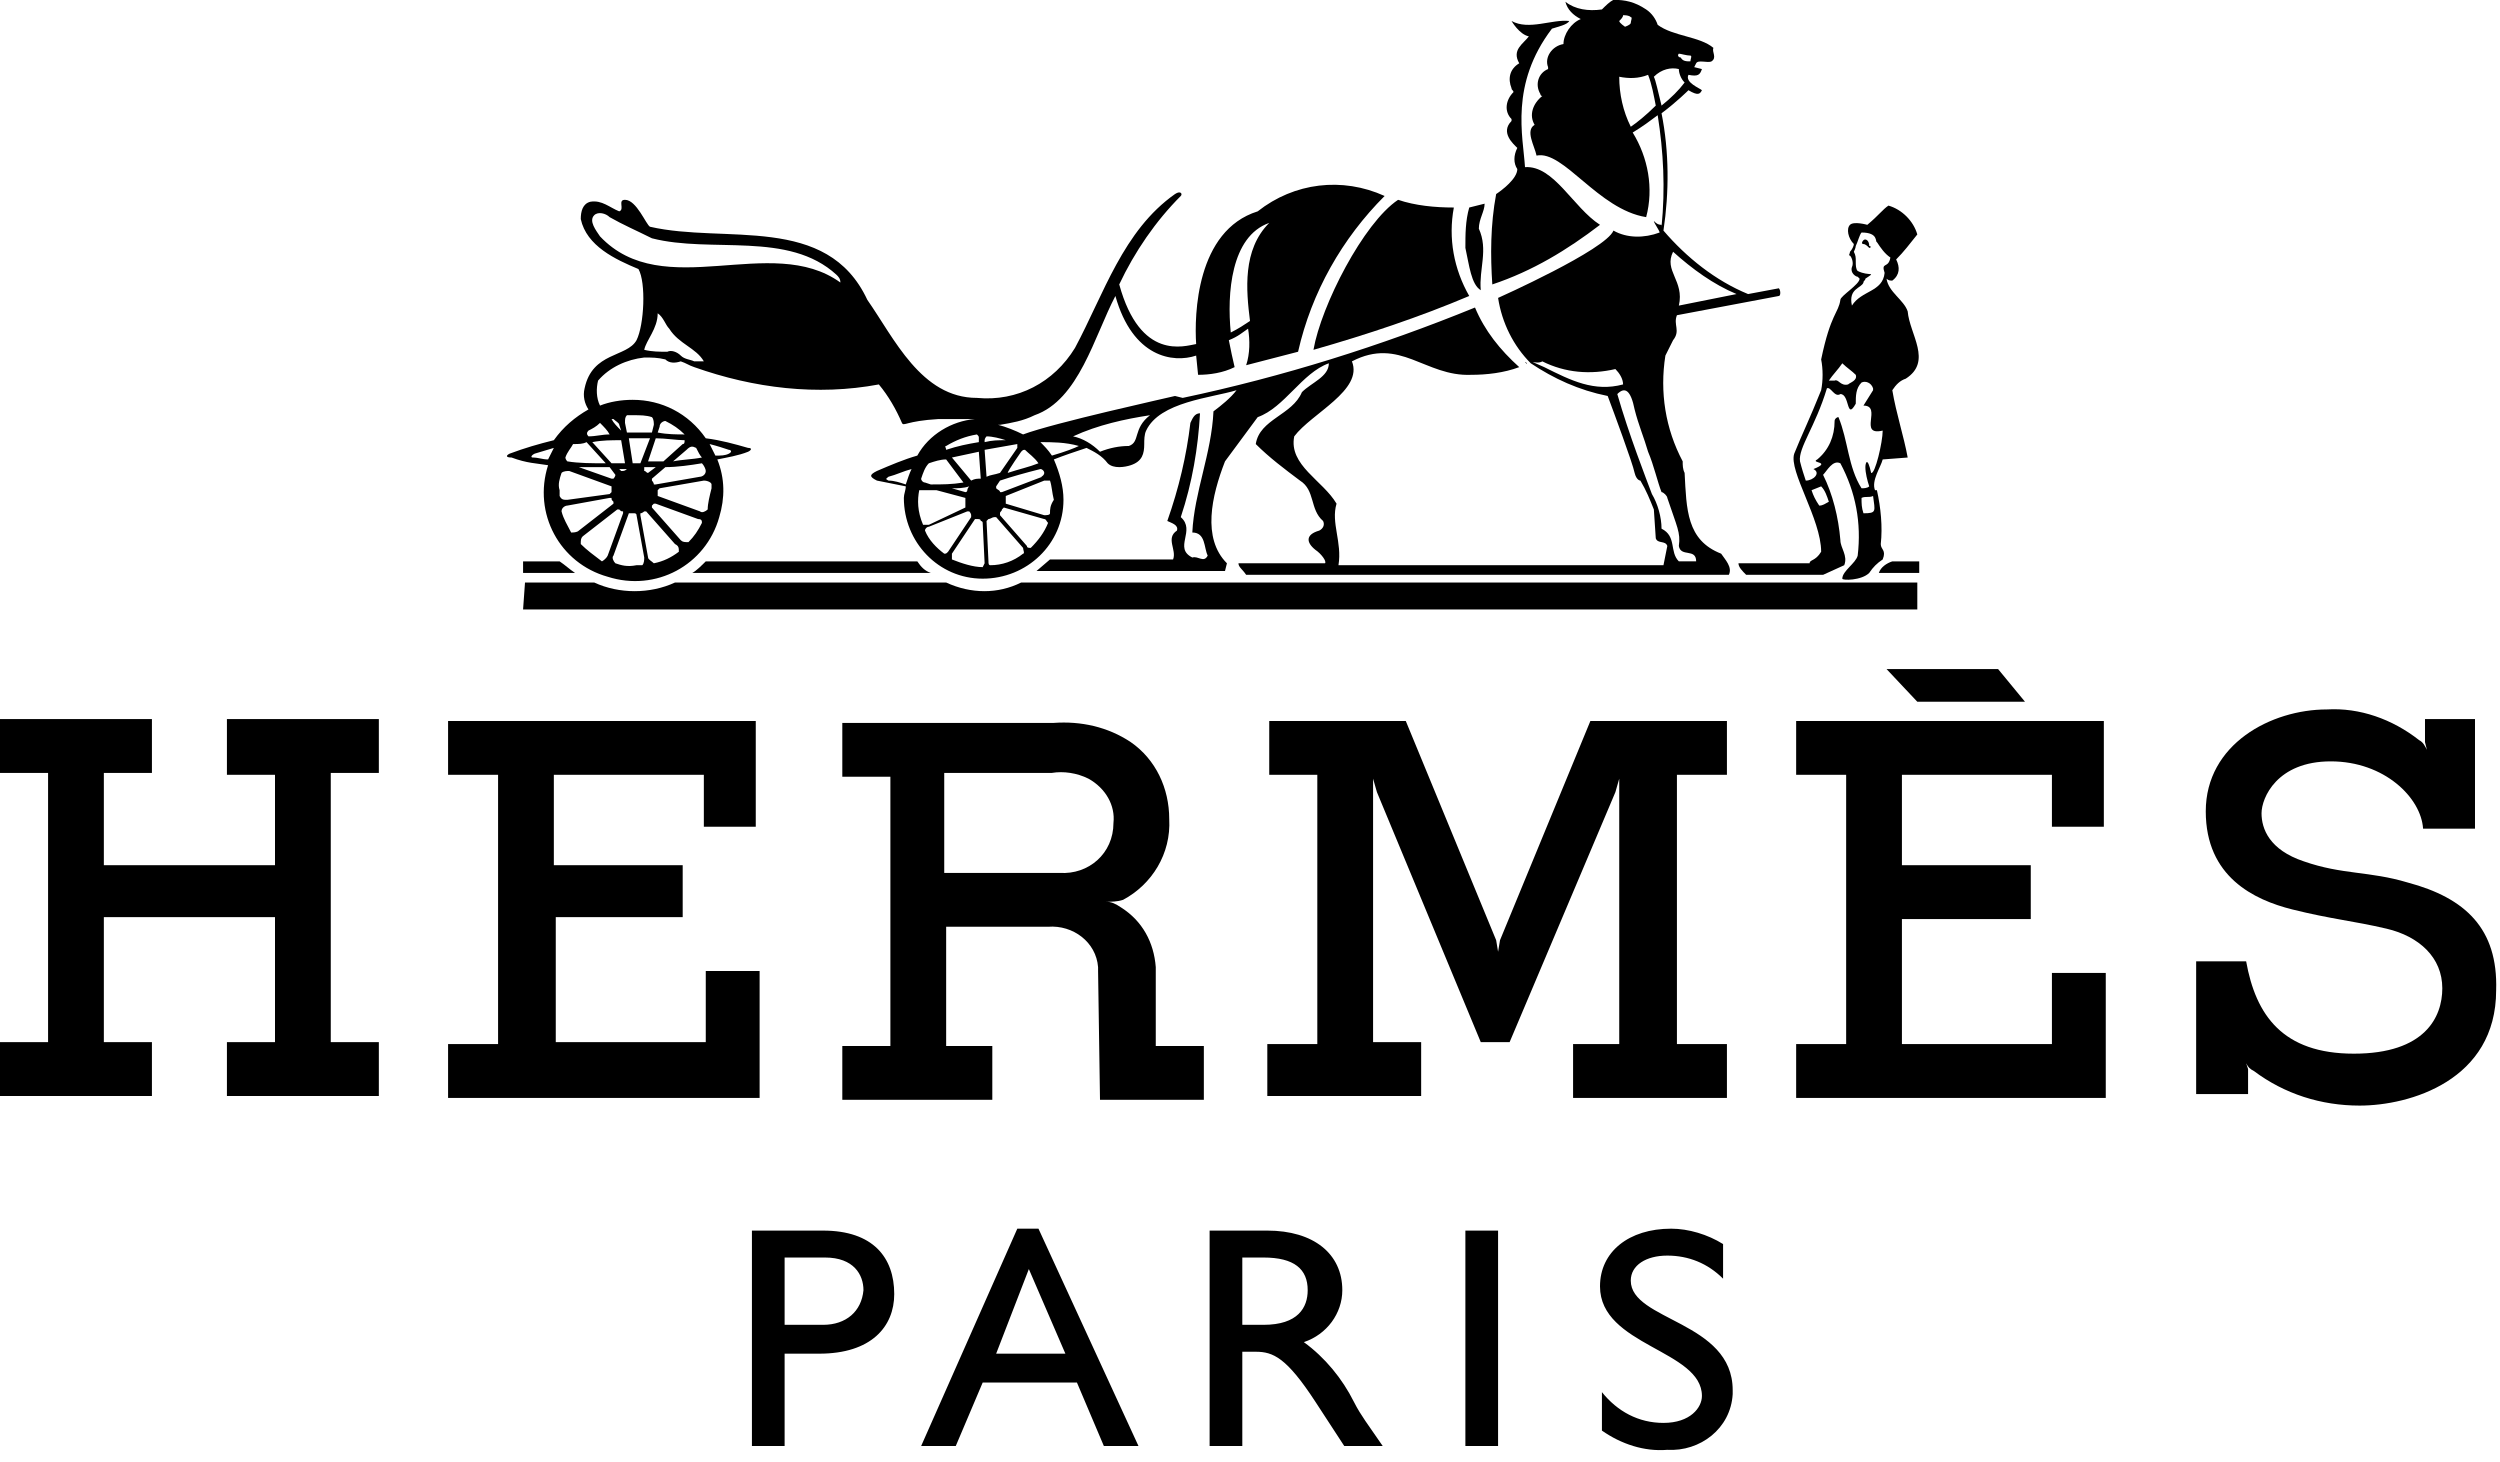
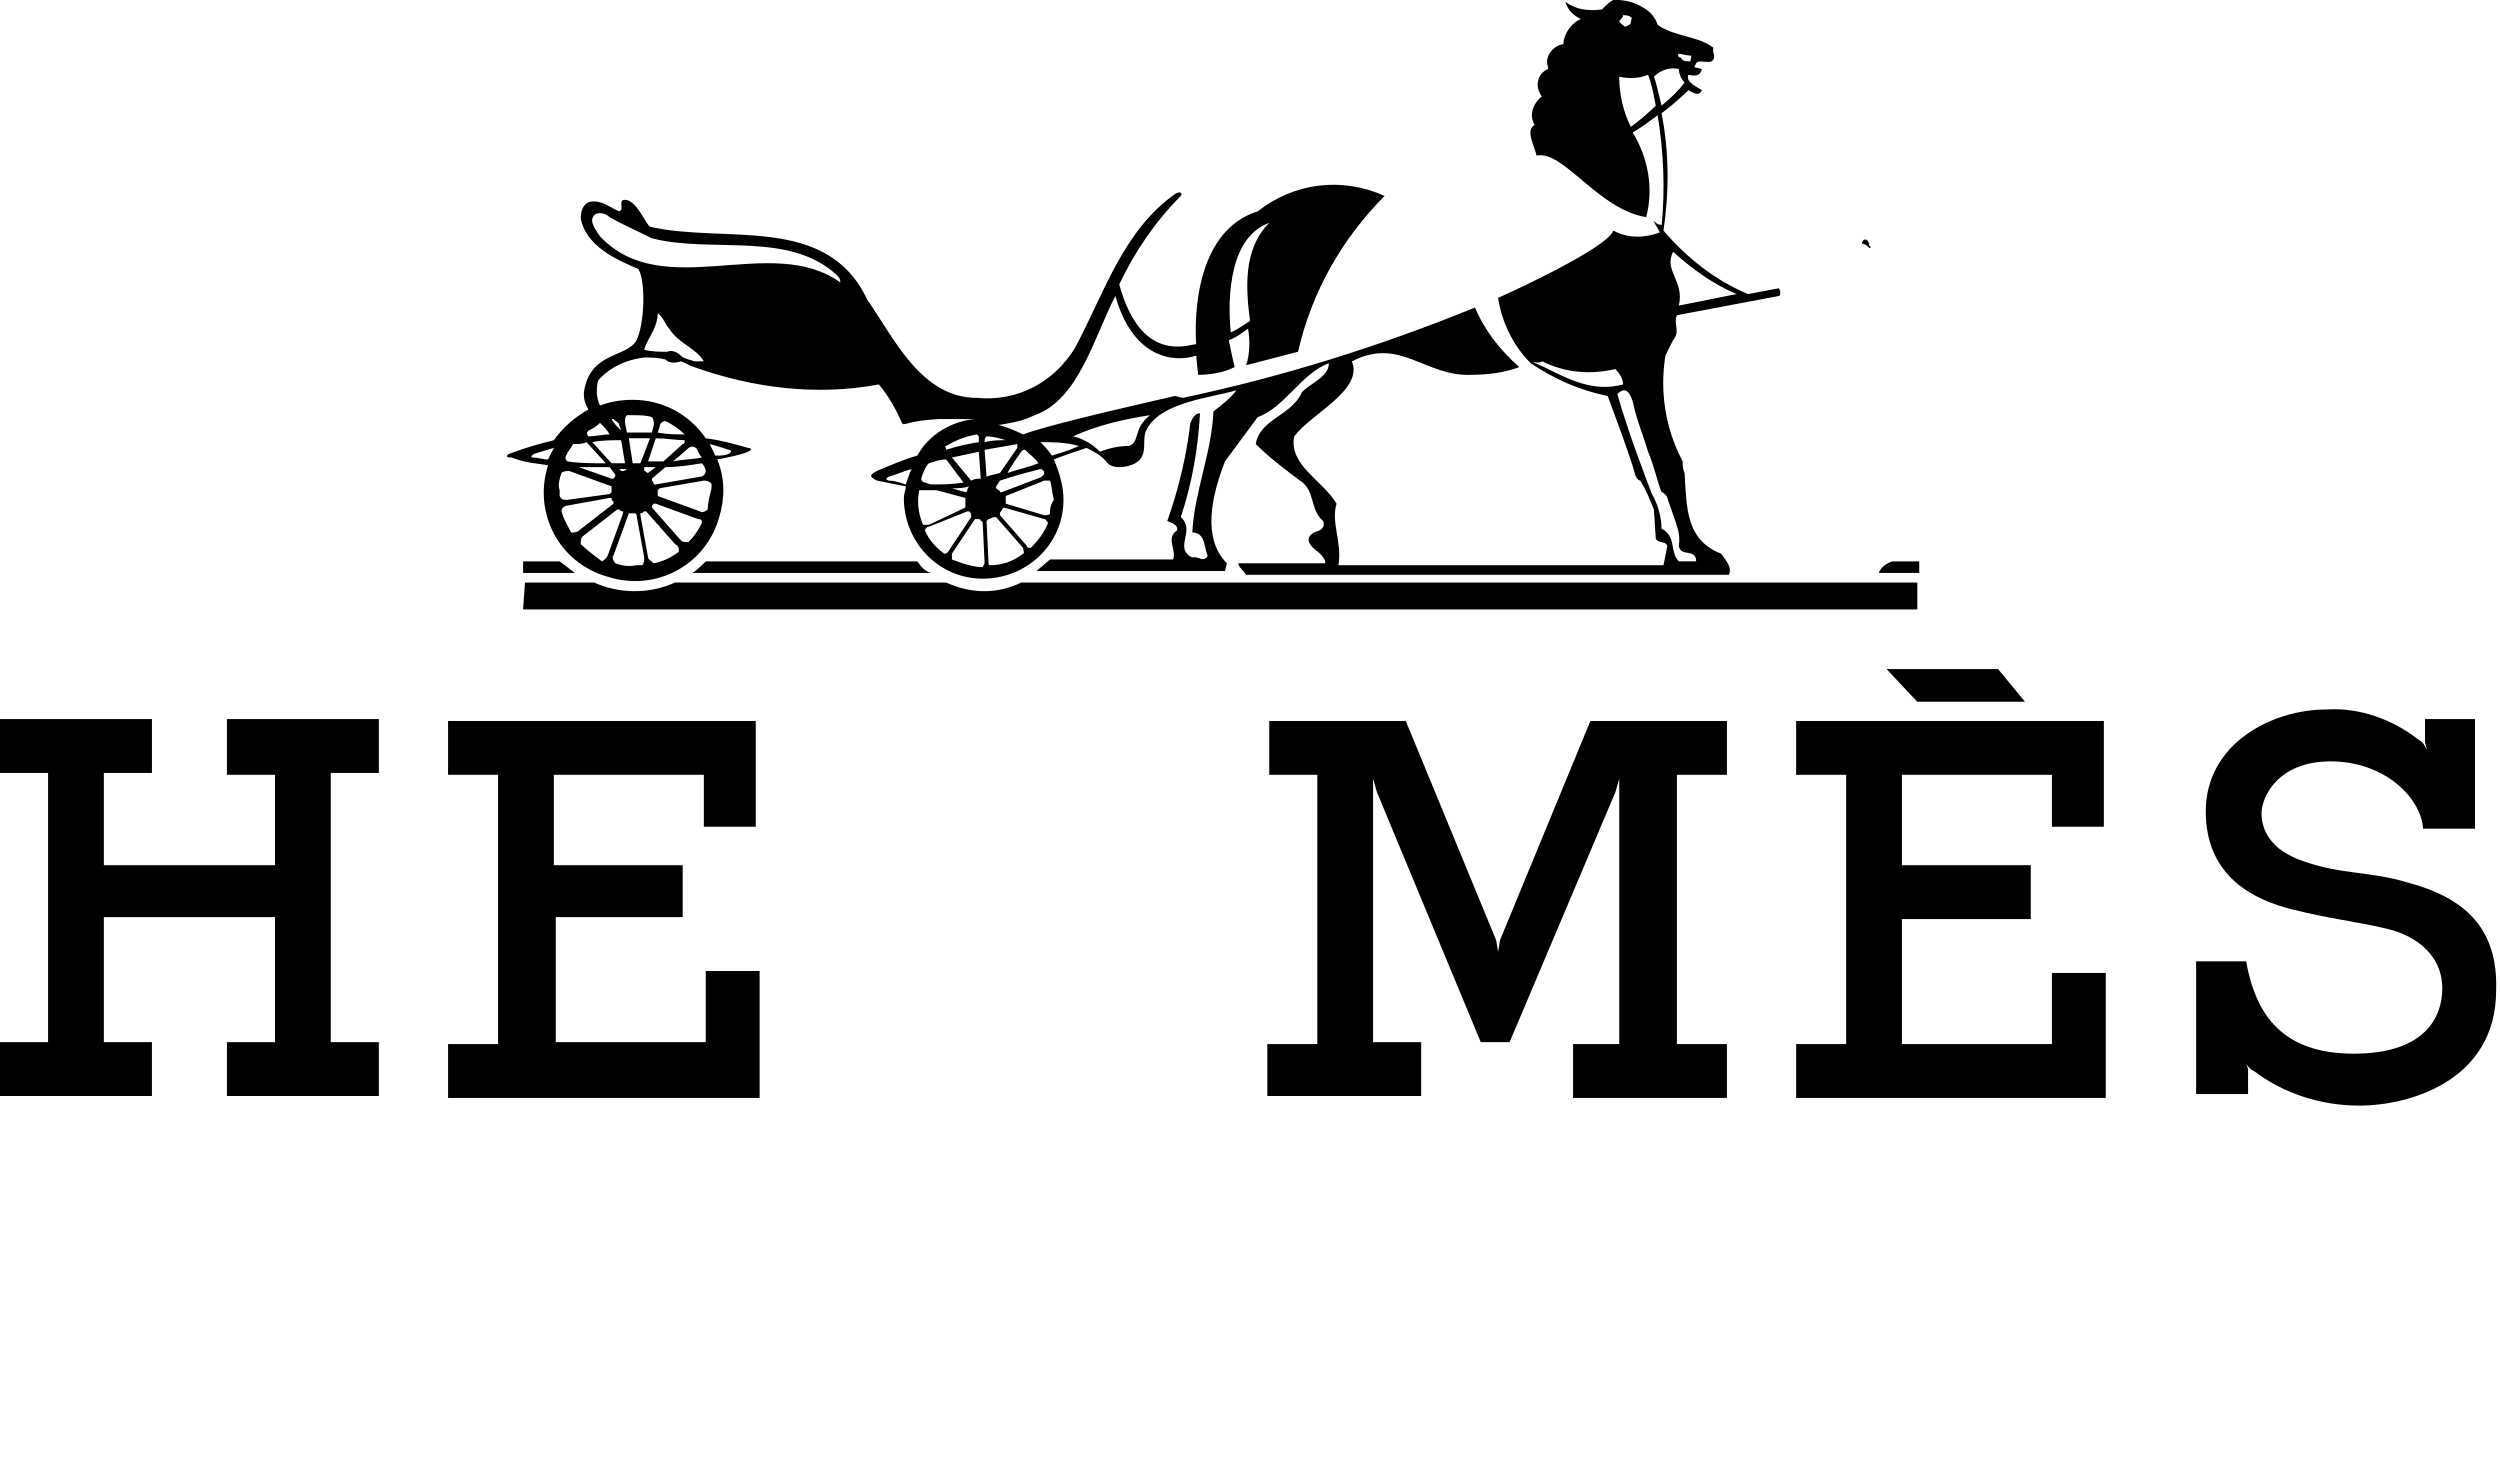
<svg xmlns="http://www.w3.org/2000/svg" version="1.0" id="Layer_1" x="0px" y="0px" viewBox="0 0 130 76" style="enable-background:new 0 0 130 76;" xml:space="preserve">
  <g id="hermes-logo" transform="translate(-0.5 -0.009)">
    <path id="Path_250" d="M12.3,40.3h2.5V45H5.9v-4.8h2.5v-2.8H0.5v2.8H3v14H0.5v2.8h7.9v-2.8H5.9v-6.5h8.9v6.5h-2.5v2.8h7.9v-2.8 h-2.5v-14h2.5v-2.8h-7.9 M107.2,54.3h-7.8v-6.5h6.7V45h-6.7v-4.7h7.8v2.7h2.7v-5.5H93.9v2.8h2.6v14h-2.6v2.8h16.1v-6.5h-2.8 M40,50.5h-2.8v3.7h-7.8v-6.5H36V45h-6.7v-4.7h7.8v2.7h2.7v-5.5H23.8v2.8h2.6v14h-2.6v2.8H40 M100.2,36.5h5.6l-1.4-1.7h-5.8 M125.7,45.9c-2-0.6-3.4-0.4-5.4-1.1c-1.8-0.6-2.2-1.7-2.2-2.5s0.8-2.7,3.6-2.7s4.7,1.9,4.8,3.5l0,0v0h2.7v-5.7h-2.6v1.2l0.1,0.4 c-0.1-0.2-0.2-0.4-0.4-0.5c0,0,0,0,0,0c-1.4-1.1-3.1-1.7-4.8-1.6c-2.9,0-6.3,1.8-6.3,5.3c0,3.4,2.5,4.6,4.5,5.1s3.2,0.6,4.9,1 s2.9,1.5,2.9,3.1c0,1.5-0.9,3.4-4.6,3.4s-5.1-2-5.6-4.8l0,0h-2.6v6.9h2.7v-1.3l0,0l-0.1-0.3c0.1,0.2,0.2,0.3,0.4,0.4l0,0 c1.6,1.2,3.5,1.8,5.5,1.8c2.6,0,7.1-1.3,7.1-6C130.4,48.3,128.7,46.7,125.7,45.9L125.7,45.9z M82.3,54.3v2.8h8v-2.8h-2.6v-14h2.6 v-2.8h-7.1l-4.7,11.4l-0.1,0.6l-0.1-0.6l-4.7-11.4h-7.1v2.8H69v14h-2.6V57h8v-2.8h-2.5V41.4l0-0.9l0.2,0.7l5.4,13h1.5l5.5-13 l0.2-0.7l0,0.8v13 M27.7,29.2v0.6h2.7c-0.3-0.2-0.5-0.4-0.8-0.6L27.7,29.2z M100.3,29.2h-1.4c-0.3,0.1-0.6,0.3-0.7,0.6h2.1 L100.3,29.2L100.3,29.2z M27.7,31.7h72.5v-1.4H53.6c-1.2,0.6-2.6,0.6-3.9,0H35.6c-1.3,0.6-2.9,0.6-4.2,0l-3.6,0L27.7,31.7 L27.7,31.7z M48.2,29.2h-11c-0.2,0.2-0.5,0.5-0.7,0.6h12.4C48.6,29.7,48.4,29.5,48.2,29.2L48.2,29.2z" />
    <path id="Path_251" d="M29,24.2c-0.8,2.5,0.6,5.1,3.1,5.8c2.5,0.8,5.1-0.6,5.8-3.1c0.3-1,0.3-2-0.1-3c0.5-0.1,1.1-0.2,1.6-0.4 c0.2-0.1,0.2-0.2,0-0.2c-0.7-0.2-1.4-0.4-2.2-0.5c-0.9-1.3-2.3-2-3.8-2c-0.6,0-1.2,0.1-1.7,0.3c0,0,0,0,0,0 c-0.2-0.4-0.2-0.9-0.1-1.3c0.6-0.7,1.5-1.1,2.4-1.2c0.4,0,0.7,0,1.1,0.1c0.2,0.2,0.5,0.2,0.8,0.1c0.3,0.1,0.4,0.2,0.7,0.3 c3.1,1.1,6.4,1.5,9.6,0.9c0.5,0.6,0.9,1.3,1.2,2c0.1,0.2,0.2-0.1,1.9-0.2c0.6,0,1.3,0,1.9,0c-1.2,0.1-2.4,0.8-3,1.9 c-0.7,0.2-1.4,0.5-2.1,0.8c-0.4,0.2-0.4,0.3,0,0.5c0.5,0.1,1,0.2,1.5,0.3c0,0.2-0.1,0.4-0.1,0.6c0,2.3,1.8,4.2,4.1,4.2 c2.3,0,4.2-1.8,4.2-4.1c0-0.7-0.2-1.4-0.5-2.1c0.5-0.2,1.1-0.4,1.7-0.6c0.4,0.2,0.8,0.4,1.1,0.8c0.3,0.3,0.9,0.2,1.2,0.1 c0.6-0.2,0.7-0.6,0.7-1.1c0-0.2,0-0.5,0.1-0.7c0.7-1.5,3.4-1.7,4.7-2.1c-0.3,0.4-0.8,0.8-1.2,1.1c-0.1,2.2-1,4.2-1.1,6.3 c0.7,0,0.6,0.8,0.8,1.2c-0.2,0.4-0.5,0-0.8,0.1c-1-0.5,0.2-1.4-0.6-2.1c0.6-1.8,0.9-3.6,1-5.4c-0.3,0-0.4,0.3-0.5,0.5 c-0.2,1.7-0.6,3.4-1.2,5.1c0.2,0.1,0.6,0.2,0.5,0.5c-0.6,0.4,0,1-0.2,1.5h-6.4l-0.7,0.6h9.8l0.1-0.4C63,28,63.5,25.8,64.2,24 l1.7-2.3c1.4-0.5,2.3-2.3,3.7-2.8c0,0.7-0.9,1-1.4,1.5c-0.5,1.2-2.2,1.4-2.4,2.7c0.7,0.7,1.5,1.3,2.3,1.9c0.8,0.5,0.5,1.5,1.2,2.1 c0.1,0.2,0,0.4-0.2,0.5c-0.7,0.2-0.7,0.6-0.2,1c0.3,0.2,0.6,0.6,0.5,0.7h-4.5c0,0.2,0.2,0.3,0.4,0.6h25.1c0.2-0.4-0.2-0.8-0.4-1.1 c-1.8-0.7-1.8-2.3-1.9-4.2C88,24.4,88,24.2,88,24c-0.9-1.7-1.2-3.6-0.9-5.5l0.4-0.8c0.4-0.5,0-0.8,0.2-1.3l5.3-1 c0.1,0,0.1-0.3,0-0.4l-1.6,0.3c-1.7-0.7-3.2-1.9-4.4-3.3c0.3-2,0.3-4.1-0.1-6.1c0.8-0.6,1.4-1.2,1.4-1.2c0.5,0.3,0.6,0.2,0.7,0 c-0.1-0.1-0.9-0.4-0.7-0.8c0.5,0.1,0.6,0,0.7-0.3l-0.4-0.1h0l0.1-0.2c0.1-0.2,0.6,0,0.8-0.1c0.3-0.2,0-0.5,0.1-0.7 c-0.7-0.6-2.1-0.6-2.9-1.2c-0.1-0.3-0.3-0.6-0.6-0.8C85.5,0.1,85,0,84.4,0c-0.2,0.1-0.4,0.3-0.6,0.5c-0.7,0.1-1.4,0-1.9-0.4 C82,0.5,82.3,0.8,82.7,1c-0.5,0.2-0.9,0.8-0.9,1.3C81.2,2.4,80.8,3,81,3.5c0,0,0,0.1,0,0.1c-0.5,0.2-0.7,0.8-0.4,1.3 c0,0,0,0.1,0.1,0.1C80.2,5.4,80,6,80.3,6.5c-0.5,0.3,0,1.1,0.1,1.6c1.4-0.3,3.2,2.8,5.7,3.2c0.4-1.5,0.1-3.1-0.7-4.4 c0.5-0.3,0.9-0.6,1.3-0.9c0.3,1.9,0.4,3.8,0.2,5.8c0,0,0,0,0-0.1c-0.2,0-0.3-0.1-0.4-0.2c0,0.1,0.3,0.5,0.3,0.6 c-0.8,0.3-1.7,0.3-2.4-0.1c-0.4,1-6,3.5-6,3.5c0.2,1.3,0.8,2.5,1.7,3.4c1.2,0.8,2.5,1.4,4,1.7c0.3,0.8,1.3,3.5,1.4,4 c0.1,0.4,0.3,0.4,0.3,0.4c0.3,0.5,0.5,1,0.7,1.5l0.1,1.5c0.1,0.3,0.5,0.1,0.6,0.4l-0.2,1H70.1c0.2-1.2-0.4-2.2-0.1-3.2 c-0.7-1.2-2.5-2-2.2-3.5c0.9-1.2,3.6-2.4,3-3.9c2.5-1.3,3.8,0.8,6.2,0.7c0.8,0,1.7-0.1,2.5-0.4c-1-0.9-1.8-1.9-2.3-3.1 c-4.9,2-10,3.6-15.2,4.7l-0.4-0.1c-0.4,0.1-6.3,1.4-7.9,2c-0.4-0.2-0.9-0.4-1.3-0.5h0.1c0.6-0.1,1.2-0.2,1.8-0.5 c2.3-0.8,3.1-4.1,4.2-6.2c0.9,3.2,3,3.5,4.2,3.1l0.1,1c0.6,0,1.3-0.1,1.9-0.4c-0.1-0.4-0.2-0.9-0.3-1.4c0.5-0.2,0.7-0.4,1-0.6 c0.1,0.6,0.1,1.3-0.1,1.9l2.7-0.7c0.7-3.1,2.3-5.9,4.5-8.1c-2.2-1-4.7-0.7-6.6,0.8c-3.2,1-3.3,5.4-3.2,6.9c-0.6,0.1-2.9,0.9-4-3.1 c0.8-1.7,1.9-3.3,3.2-4.6c0.1-0.1,0-0.3-0.3-0.1c-2.7,1.9-3.7,5.2-5.2,8c-1.1,1.8-3,2.8-5.1,2.6c-2.9,0-4.3-3.1-5.7-5.1 c-2.1-4.5-7.4-2.9-11.3-3.8c-0.2-0.1-0.7-1.4-1.3-1.4c-0.4,0,0,0.5-0.3,0.6c-0.5-0.2-0.9-0.6-1.5-0.5c-0.4,0.1-0.5,0.5-0.5,0.9 c0.3,1.4,1.8,2.1,3,2.6c0.4,0.7,0.3,2.9-0.1,3.7c-0.5,0.9-2.3,0.6-2.7,2.5c-0.1,0.4,0,0.8,0.2,1.1c-0.7,0.4-1.3,0.9-1.8,1.6 c-0.8,0.2-1.5,0.4-2.3,0.7c-0.2,0.1-0.2,0.2,0.1,0.2C27.9,24.1,28.4,24.1,29,24.2L29,24.2z M87.5,13.1c1,0.9,2.1,1.7,3.3,2.2 l-3,0.6C88.1,14.6,87,14.1,87.5,13.1L87.5,13.1z M87.8,2.8c0.1,0,0.4,0.1,0.6,0.1c0.1,0,0,0.2,0,0.3c-0.2,0-0.4,0-0.5-0.2 C87.8,3,87.7,2.9,87.8,2.8L87.8,2.8z M87.8,3.6c0,0.2,0.1,0.5,0.3,0.7c-0.3,0.4-0.7,0.8-1.2,1.2c-0.2-0.8-0.3-1.3-0.4-1.5 C86.9,3.6,87.4,3.5,87.8,3.6L87.8,3.6z M84.9,0.8c0.1,0,0.3,0,0.4,0.1c0.1,0,0,0.2,0,0.3c0,0.1-0.3,0.2-0.3,0.2s-0.3-0.2-0.3-0.3 l0,0C84.8,1,84.9,0.9,84.9,0.8L84.9,0.8z M85.3,6.6c-0.4-0.8-0.6-1.7-0.6-2.6c0.5,0.1,1,0.1,1.5-0.1c0.2,0.5,0.3,1.1,0.4,1.6 C86.1,6,85.6,6.4,85.3,6.6L85.3,6.6z M80.8,19.1c-1.1-0.5-0.4-0.1-0.1-0.3c1.2,0.6,2.5,0.7,3.8,0.4c0.2,0.2,0.4,0.5,0.4,0.8 C83.4,20.4,82.2,19.8,80.8,19.1L80.8,19.1z M86.9,27.5c0-0.6-0.2-1.3-0.5-1.8c-0.3-0.8-1.2-3.1-1.8-5.2c0.4-0.4,0.7-0.2,0.9,0.8 c0.2,0.8,0.5,1.5,0.7,2.2c0.3,0.7,0.5,1.6,0.7,2.1c0.1,0,0.3,0.2,0.3,0.3c0.5,1.5,0.7,1.8,0.6,2.5c0.1,0.6,0.9,0.1,0.9,0.8h-1.7 l0.8,0C87.3,28.7,87.7,27.9,86.9,27.5L86.9,27.5z M53.7,28.8c-0.5,0.4-1.1,0.6-1.7,0.6c-0.1,0-0.1-0.1-0.1-0.2l-0.1-2.1 c0,0,0,0,0.1-0.1c0.1,0,0.2-0.1,0.3-0.1c0,0,0.1,0,0.1,0l1.4,1.6C53.7,28.6,53.8,28.8,53.7,28.8L53.7,28.8z M51.6,29.5 c-0.5,0-1.1-0.2-1.6-0.4c0-0.1,0-0.2,0-0.3l1.2-1.8c0,0,0.1,0,0.1,0c0.1,0,0.2,0,0.2,0.1c0,0,0.1,0,0.1,0.1l0.1,2.1 C51.7,29.3,51.6,29.5,51.6,29.5L51.6,29.5z M48.6,25.1c-0.1,0-0.2-0.1-0.2-0.2c0.1-0.3,0.2-0.6,0.4-0.8c0.3-0.1,0.6-0.2,0.9-0.2 l0.9,1.2l0,0c-0.6,0.1-1.1,0.1-1.7,0.1L48.6,25.1L48.6,25.1z M51.3,22.6c0.1,0.1,0.1,0.1,0.1,0.2l0,0.2c-0.6,0.1-1.1,0.2-1.7,0.4 c0-0.1-0.1-0.2,0-0.2C50.2,22.9,50.7,22.7,51.3,22.6L51.3,22.6z M51,25l-1-1.2c0.5-0.1,0.9-0.2,1.4-0.3l0.1,1.4 C51.3,24.9,51.2,24.9,51,25L51,25z M50.9,25.3C50.9,25.4,50.9,25.4,50.9,25.3c-0.1,0.1-0.1,0.2-0.1,0.2c0,0,0,0.1-0.1,0.1L50,25.4 C50.3,25.4,50.6,25.4,50.9,25.3L50.9,25.3z M52.2,25.1C52.2,25.1,52.1,25.1,52.2,25.1L52.2,25.1L52.2,25.1L52.2,25.1L52.2,25.1z M51.8,24.8l-0.1-1.4c0.6-0.1,1.1-0.2,1.7-0.3c0,0.1,0,0.1,0,0.2l-0.9,1.3C52.2,24.7,52,24.7,51.8,24.8L51.8,24.8z M53.6,23.5 c0.1-0.1,0.1-0.1,0.2-0.1c0.2,0.2,0.5,0.4,0.7,0.7c-0.5,0.2-1,0.3-1.6,0.5C52.9,24.5,53.6,23.5,53.6,23.5z M51.7,23v-0.1 c0-0.1,0.1-0.2,0.1-0.2c0.3,0,0.7,0.1,1,0.2C52.4,22.9,52.1,22.9,51.7,23L51.7,23z M51.6,22.6C51.7,22.6,51.7,22.6,51.6,22.6 L51.6,22.6L51.6,22.6L51.6,22.6z M46.7,25c-0.2-0.1-0.1-0.1,0-0.2c0.4-0.1,0.8-0.3,1.2-0.4c-0.1,0.2-0.2,0.5-0.3,0.8 C47.3,25.1,47,25,46.7,25L46.7,25z M48.3,25.5c0.3,0,0.6,0,0.9,0l1.5,0.4c0,0,0,0,0,0.1c0,0.1,0,0.2,0,0.3c0,0,0,0,0,0.1l-1.9,0.9 c-0.1,0-0.2,0-0.3,0C48.2,26.6,48.2,26,48.3,25.5L48.3,25.5z M48.5,27.4L48.5,27.4C48.5,27.4,48.5,27.4,48.5,27.4L48.5,27.4z M48.6,27.6c0-0.1,0.1-0.2,0.2-0.2l2-0.8c0,0,0.1,0,0.1,0c0,0,0.1,0.1,0.1,0.2c0,0,0,0.1,0,0.1l-1.2,1.8c-0.1,0.1-0.1,0.1-0.2,0.1 C49.2,28.5,48.8,28.1,48.6,27.6L48.6,27.6z M49.8,28.9C49.8,28.9,49.7,28.9,49.8,28.9L49.8,28.9L49.8,28.9z M51.7,29.5L51.7,29.5z M54.1,28.5c-0.1,0-0.2,0-0.2-0.1l-1.4-1.6c0,0,0-0.1,0-0.1c0-0.1,0.1-0.1,0.1-0.2c0,0,0.1-0.1,0.1-0.1l2.1,0.6 c0.1,0,0.1,0.1,0.2,0.2C54.8,27.7,54.5,28.1,54.1,28.5L54.1,28.5z M55.1,26.7c0,0.1-0.2,0.1-0.3,0.1l-2-0.6c0,0,0,0,0-0.1 c0-0.1,0-0.2,0-0.2c0,0,0-0.1,0-0.1l2-0.8c0.1,0,0.2,0,0.3,0c0.1,0.3,0.1,0.6,0.2,1C55.1,26.3,55.1,26.5,55.1,26.7L55.1,26.7z M54.8,24.6c0,0.1-0.1,0.2-0.2,0.2l0.1,0l-2.1,0.8c0,0-0.1,0-0.1,0c0-0.1-0.1-0.1-0.2-0.2c0,0,0-0.1,0-0.1l0.2-0.3 c0.6-0.2,1.3-0.4,2.1-0.6C54.7,24.4,54.8,24.5,54.8,24.6L54.8,24.6z M60.3,21.6c-0.9,0.7-0.5,1.4-1.1,1.6c-0.5,0-1,0.1-1.5,0.3 c-0.4-0.4-0.9-0.7-1.4-0.8C57.6,22.1,59,21.8,60.3,21.6L60.3,21.6z M56.6,23.2c-0.2,0.1-0.7,0.3-1.4,0.5c-0.2-0.3-0.4-0.5-0.6-0.7 C55.2,23,55.9,23,56.6,23.2z M66.5,11.6c-1.4,1.4-1.2,3.5-1,5.1c-0.3,0.2-0.6,0.4-1,0.6C64.3,15.3,64.5,12.3,66.5,11.6L66.5,11.6z M31.7,12.3c-0.2-0.3-0.6-0.8-0.3-1.1c0.2-0.2,0.6-0.1,0.8,0.1c0.7,0.4,1.4,0.7,2.2,1.1c3.1,0.8,7.1-0.4,9.6,1.9 c0.1,0.1,0.2,0.2,0.2,0.4C40.6,12.1,35,15.8,31.7,12.3L31.7,12.3z M34.7,16.3c0.3,0.2,0.4,0.6,0.6,0.8c0.5,0.8,1.4,1,1.8,1.7 c-0.2,0-0.3,0-0.5,0c-0.2-0.1-0.5-0.1-0.7-0.3c-0.2-0.2-0.5-0.3-0.7-0.2c-0.4,0-0.8,0-1.2-0.1C34.1,17.7,34.7,17.1,34.7,16.3 L34.7,16.3z M31,23l1,1.1c-0.7,0-1.4,0-2-0.1c0,0-0.1-0.1-0.1-0.2c0.1-0.3,0.3-0.5,0.4-0.7C30.6,23.1,30.8,23.1,31,23L31,23z M36.7,23.3c0.1,0.2,0.2,0.4,0.3,0.5c-0.5,0.1-1,0.1-1.5,0.2l0.7-0.6C36.4,23.2,36.5,23.2,36.7,23.3L36.7,23.3z M36,23.1L35,24 c-0.3,0-0.5,0-0.8,0l0.4-1.2c0.5,0,1.1,0.1,1.5,0.1C36.1,23,36.1,23.1,36,23.1L36,23.1z M35.8,28.7c-0.4,0.3-0.8,0.5-1.3,0.6 c-0.1-0.1-0.3-0.2-0.3-0.3l-0.4-2.2c0,0,0-0.1,0-0.1c0.1,0,0.2-0.1,0.2-0.1c0,0,0.1,0,0.1,0l1.5,1.7C35.8,28.4,35.8,28.5,35.8,28.7 L35.8,28.7z M32.5,24.7C32.5,24.7,32.5,24.8,32.5,24.7c0,0.1-0.1,0.2-0.1,0.2c0,0,0,0-0.1,0l-1.7-0.6c0.5,0,1.1,0,1.6,0L32.5,24.7 L32.5,24.7z M34.2,24.6c-0.1,0-0.1-0.1-0.2-0.1c0,0,0,0,0-0.1c0,0,0,0,0,0l0-0.1l0.6,0L34.2,24.6C34.3,24.6,34.2,24.6,34.2,24.6 L34.2,24.6z M33.8,24.1c-0.2,0-0.3,0-0.4,0h0l-0.2-1.3c0.1,0,0.1,0,0.2,0c0.3,0,0.6,0,0.9,0L33.8,24.1L33.8,24.1z M32.8,22.9 l0.2,1.2c-0.2,0-0.4,0-0.7,0l-1-1.1C31.8,22.9,32.3,22.9,32.8,22.9L32.8,22.9z M33.1,24.4C33.1,24.4,33.1,24.4,33.1,24.4 c-0.1,0.1-0.2,0.1-0.2,0.1c0,0-0.1,0-0.1,0l-0.1-0.1C32.8,24.4,32.9,24.4,33.1,24.4L33.1,24.4z M29.8,24C29.8,24,29.9,24,29.8,24 C29.9,24,29.8,24,29.8,24L29.8,24z M29.7,24.6c0.1-0.1,0.3-0.1,0.4-0.1l2.2,0.8c0,0,0,0,0,0.1c0,0.1,0,0.1,0,0.2c0,0,0,0-0.1,0.1 L30,26c-0.2,0-0.3,0-0.4-0.2c0-0.1,0-0.2,0-0.3C29.5,25.2,29.6,24.9,29.7,24.6L29.7,24.6z M29.7,26.6c0-0.2,0.2-0.3,0.3-0.3 l2.2-0.4c0,0,0.1,0,0.1,0c0,0.1,0,0.1,0.1,0.2c0,0,0,0.1,0,0.1l-1.8,1.4c-0.1,0.1-0.3,0.1-0.4,0.1C30,27.3,29.8,27,29.7,26.6 L29.7,26.6z M30.2,27.8C30.2,27.7,30.2,27.7,30.2,27.8C30.2,27.7,30.2,27.7,30.2,27.8L30.2,27.8z M30.7,28.3c0-0.2,0-0.3,0.1-0.4 l1.8-1.4c0,0,0,0,0.1,0c0,0,0,0,0,0c0.1,0.1,0.1,0.1,0.2,0.1c0,0,0,0,0,0.1c0,0,0,0,0,0l-0.8,2.2c-0.1,0.2-0.3,0.3-0.3,0.3 C31.4,28.9,31,28.6,30.7,28.3L30.7,28.3z M32,29.2C31.9,29.1,31.9,29.1,32,29.2L32,29.2L32,29.2z M32.5,29.3 c-0.1-0.1-0.2-0.3-0.1-0.4l0.8-2.2c0,0,0,0,0.1,0c0.1,0,0.1,0,0.2,0c0,0,0.1,0,0.1,0.1l0.4,2.2c0,0.1,0,0.3-0.1,0.4 c-0.1,0-0.2,0-0.3,0C33.1,29.5,32.8,29.4,32.5,29.3L32.5,29.3z M36.2,28.3C36.2,28.3,36.2,28.3,36.2,28.3 C36.2,28.3,36.2,28.3,36.2,28.3L36.2,28.3z M36.3,28.2c-0.2,0-0.3,0-0.4-0.1l-1.5-1.7c0,0,0-0.1,0-0.1c0,0,0.1-0.1,0.1-0.1 c0,0,0,0,0.1,0c0,0,0,0,0,0l2.2,0.8C37,27,37,27.1,37,27.2C36.8,27.6,36.6,27.9,36.3,28.2L36.3,28.2z M37,27.2 c0-0.1,0.1-0.2,0.1-0.2C37.1,27,37,27.1,37,27.2L37,27.2z M37.3,26.5c-0.1,0.1-0.3,0.2-0.4,0.1l-2.2-0.8c0,0,0,0,0-0.1 c0-0.1,0-0.1,0-0.2c0,0,0,0,0.1-0.1l2.3-0.4c0.2,0,0.4,0.1,0.4,0.2c0,0.1,0,0.2,0,0.2C37.4,25.8,37.3,26.2,37.3,26.5L37.3,26.5z M37.2,24.5c0,0.2-0.2,0.3-0.3,0.3l-2.3,0.4c0,0-0.1,0-0.1,0c0-0.1-0.1-0.2-0.1-0.2c0,0,0-0.1,0-0.1l0.7-0.6c0.6,0,1.3-0.1,1.9-0.2 C37.1,24.2,37.2,24.4,37.2,24.5L37.2,24.5z M38.4,23.4c0.1,0,0.2,0.1,0,0.2c-0.2,0.1-0.4,0.1-0.7,0.1c-0.1-0.2-0.2-0.4-0.3-0.6 C37.8,23.2,38.1,23.3,38.4,23.4L38.4,23.4z M34.7,22.5l0.1-0.3c0-0.2,0.2-0.3,0.3-0.3c0.4,0.2,0.7,0.4,1,0.7 C35.7,22.6,35.2,22.6,34.7,22.5L34.7,22.5z M34.4,21.7c0.1,0.1,0.1,0.3,0.1,0.4l-0.1,0.4c-0.3,0-0.7,0-1,0c-0.1,0-0.2,0-0.3,0 L33,22c0-0.2,0-0.3,0.1-0.4c0.1,0,0.2,0,0.3,0C33.8,21.6,34.1,21.6,34.4,21.7L34.4,21.7z M32.4,21.8c0.1,0.1,0.3,0.2,0.3,0.3 l0.1,0.3c-0.2-0.2-0.4-0.4-0.5-0.6L32.4,21.8L32.4,21.8z M32.2,22.6c-0.4,0-0.7,0.1-1.1,0.1c-0.1-0.1-0.1-0.2,0-0.3 c0.2-0.1,0.4-0.2,0.6-0.4C31.9,22.2,32.1,22.4,32.2,22.6L32.2,22.6z M28.3,23.6c0.3-0.1,0.7-0.2,1-0.3c-0.1,0.2-0.2,0.4-0.3,0.6 c-0.3,0-0.5-0.1-0.8-0.1C28.1,23.8,28.1,23.7,28.3,23.6L28.3,23.6z M97.4,12.5c-0.1,0.1-0.1,0.2,0,0.2c0.1,0,0.2,0.1,0.3,0.2 c0.1,0,0.1-0.1,0-0.1C97.7,12.5,97.5,12.4,97.4,12.5L97.4,12.5z" />
-     <path id="Path_252" d="M94.6,29.3h-3.7c0,0.2,0.2,0.4,0.4,0.6h4l1.1-0.5c0.2-0.5-0.2-0.9-0.2-1.3c-0.1-1.2-0.4-2.4-0.9-3.4 c0.2-0.2,0.5-0.8,0.9-0.6c0.8,1.5,1.1,3.1,0.9,4.8c-0.1,0.4-0.8,0.8-0.8,1.2c0,0.1,1,0.1,1.4-0.3c0.2-0.3,0.4-0.5,0.7-0.7 c0.2-0.5-0.1-0.5-0.1-0.8c0.1-0.9,0-1.9-0.2-2.8c-0.1,0-0.1,0-0.1,0c-0.2-0.5,0.3-1.2,0.4-1.6l1.3-0.1c-0.2-1.1-0.6-2.3-0.8-3.5 c0.2-0.3,0.4-0.5,0.7-0.6c1.4-0.9,0.2-2.3,0.1-3.5c-0.2-0.6-1-1-1.1-1.7c0.1,0.1,0.2,0.1,0.3,0.1c0.4-0.3,0.4-0.7,0.2-1.1 c0.4-0.4,0.7-0.8,1.1-1.3c-0.2-0.7-0.8-1.3-1.5-1.5c-0.3,0.2-0.5,0.5-1.1,1c0,0-0.7-0.2-0.9,0c-0.2,0.2-0.1,0.7,0.2,1 c0,0.1-0.1,0.3-0.2,0.4c0,0.1-0.1,0.2,0,0.2c0.1,0.1,0.2,0.4,0.1,0.6c-0.1,0.3,0.2,0.5,0.3,0.5c0,0,0.1,0.1,0.1,0.1 c0,0.3-1,0.9-1,1.1c-0.1,0.7-0.5,0.7-1,3.1c0.1,0.5,0.1,1.1,0,1.6c-0.6,1.5-1,2.3-1.4,3.3c-0.3,0.9,1.4,3.4,1.4,5.1 C94.9,29.2,94.6,29.1,94.6,29.3L94.6,29.3z M97.4,26.7c-0.1-0.3-0.1-0.5-0.1-0.8c0.2-0.1,0.4,0,0.6-0.1 C98,26.6,98.1,26.7,97.4,26.7L97.4,26.7z M97.4,14.7c0-0.1,0.1-0.1,0.1-0.2c0.6-0.4,0.2-0.1-0.4-0.4C97,14,97,13.8,97,13.6 c0-0.2,0-0.3-0.1-0.5c0,0,0.1-0.2,0.1-0.3c0.1-0.2,0.2-0.6,0.3-0.7c0.9,0,0.7,0.5,0.8,0.5c0.2,0.3,0.4,0.6,0.7,0.8 c-0.1,0.6-0.5,0.2-0.3,0.8c-0.1,1-1.2,0.9-1.7,1.7C96.6,15,97.3,15,97.4,14.7L97.4,14.7z M96.3,18.9c0.2,0.2,0.5,0.4,0.7,0.6 c0.1,0.3-0.3,0.4-0.4,0.5c-0.4,0.1-0.5-0.3-0.7-0.2c0,0-0.3,0-0.3,0C95.8,19.5,96.1,19.2,96.3,18.9L96.3,18.9z M94.1,24 c-0.1-0.7,0.8-1.8,1.4-3.8c0.2-0.1,0.4,0.5,0.7,0.3c0.5,0,0.3,1.4,0.8,0.5c0-0.4,0-0.8,0.3-1.1c0.2-0.1,0.5,0,0.6,0.3 c0,0,0,0.1,0,0.1l-0.5,0.8c1,0-0.3,1.6,1,1.3c0,0.6-0.4,2.3-0.6,2.2c-0.2-0.9-0.3-0.5-0.3-0.3c0,0.3,0.1,0.7,0.2,1 c-0.1,0.1-0.3,0.1-0.4,0.1c-0.7-1.1-0.7-2.5-1.2-3.7c-0.1,0-0.2,0.1-0.2,0.2c0,0.8-0.3,1.5-0.9,2c-0.4,0.2,0.8,0.1-0.2,0.5 c0.4,0.2,0,0.6-0.4,0.6C94.3,24.7,94.2,24.4,94.1,24L94.1,24z M95.1,26.3c-0.2-0.3-0.3-0.5-0.4-0.8l0.5-0.2 c0.2,0.2,0.3,0.5,0.4,0.8C95.4,26.2,95.3,26.3,95.1,26.3L95.1,26.3z M77.5,15.1c-0.1-1.1,0.4-2.1-0.1-3.2c0-0.5,0.3-0.9,0.3-1.3 l-0.8,0.2c-0.2,0.7-0.2,1.4-0.2,2.1C76.9,13.8,77,14.8,77.5,15.1L77.5,15.1z M68.8,18.2c2.8-0.8,5.5-1.7,8.1-2.8 c-0.8-1.4-1.1-3-0.8-4.6c-1,0-2-0.1-2.9-0.4C71.4,11.6,69.2,15.9,68.8,18.2L68.8,18.2z M79.9,18.9C79.7,18.7,79.9,19,79.9,18.9 L79.9,18.9z M83.7,11.7c-1.4-0.9-2.4-3.1-3.9-3c-0.1-1.6-0.8-4.3,1.4-7.2c0.3-0.1,0.8-0.2,0.9-0.4c-0.9-0.1-2.1,0.5-3,0 c0,0,0.4,0.7,0.9,0.8c-0.3,0.4-0.9,0.7-0.5,1.4c-0.5,0.3-0.6,0.8-0.4,1.3c0,0.1,0.1,0.1,0.1,0.2c-0.4,0.4-0.5,1-0.1,1.4 c0,0,0,0,0,0.1c-0.6,0.6,0.1,1.2,0.3,1.4c-0.2,0.4-0.2,0.8,0,1.1c0,0.5-0.8,1.1-1.1,1.3c-0.3,1.6-0.3,3.2-0.2,4.7 C80.2,14.1,82,13,83.7,11.7L83.7,11.7z M60.6,50.3c-0.1-1.3-0.7-2.4-1.8-3.1c-0.3-0.2-0.5-0.3-0.8-0.3c0.3,0,0.6,0,0.9-0.1 c0,0,0,0,0,0c1.5-0.8,2.5-2.4,2.4-4.2c0-1.6-0.7-3.1-2-4c-1.2-0.8-2.6-1.1-4-1h-11v2.8h2.5v14h-2.5v2.8h7.8v-2.8h-2.4v-6.2H55 c1.3-0.1,2.5,0.8,2.6,2.1c0,0.1,0,0.1,0,0.2l0.1,6.7h5.4v-2.8h-2.5L60.6,50.3L60.6,50.3z M55.6,45.4h-6v-5.2h5.6 c0.6-0.1,1.3,0,1.9,0.3c0.9,0.5,1.4,1.4,1.3,2.3C58.4,44.4,57.1,45.5,55.6,45.4L55.6,45.4z M43.3,64h-3.7v11.2h1.7v-4.8h1.8 c2.7,0,3.9-1.4,3.9-3.1C47,65.4,45.9,64,43.3,64L43.3,64z M43.3,68.9h-2v-3.5h2.1c1.5,0,2,0.9,2,1.7C45.3,68.2,44.5,68.9,43.3,68.9 L43.3,68.9z M53.4,63.9l-5,11.3h1.8l1.4-3.3h4.9l1.4,3.3h1.8l-5.2-11.3H53.4z M52.3,70.4L54,66l1.9,4.4H52.3L52.3,70.4z M76.7,64 h1.7v11.2h-1.7V64z M85.3,66.6c0-0.8,0.8-1.3,1.9-1.3c1.1,0,2.1,0.4,2.9,1.2v-1.8c-0.8-0.5-1.8-0.8-2.7-0.8c-2.2,0-3.7,1.2-3.7,3 c0,3.1,5.3,3.3,5.3,5.7c0,0.6-0.6,1.4-2,1.4c-1.3,0-2.4-0.6-3.2-1.6v2c1,0.7,2.2,1.1,3.4,1c1.7,0.1,3.3-1.1,3.4-2.9 c0-0.1,0-0.1,0-0.2C90.6,68.7,85.3,68.7,85.3,66.6L85.3,66.6z M70.9,72.9c-0.6-1.2-1.5-2.3-2.6-3.1c1.2-0.4,2-1.5,2-2.7 c0-1.9-1.5-3.1-3.9-3.1h-3v11.2h1.7v-4.9h0.7c0.9,0,1.6,0.3,3.1,2.6l1.5,2.3h2l-0.9-1.3C71.3,73.6,71.1,73.3,70.9,72.9z M66.2,68.9 h-1.1v-3.5h1.1c1.6,0,2.3,0.6,2.3,1.7C68.5,68,68,68.9,66.2,68.9L66.2,68.9z" />
  </g>
</svg>